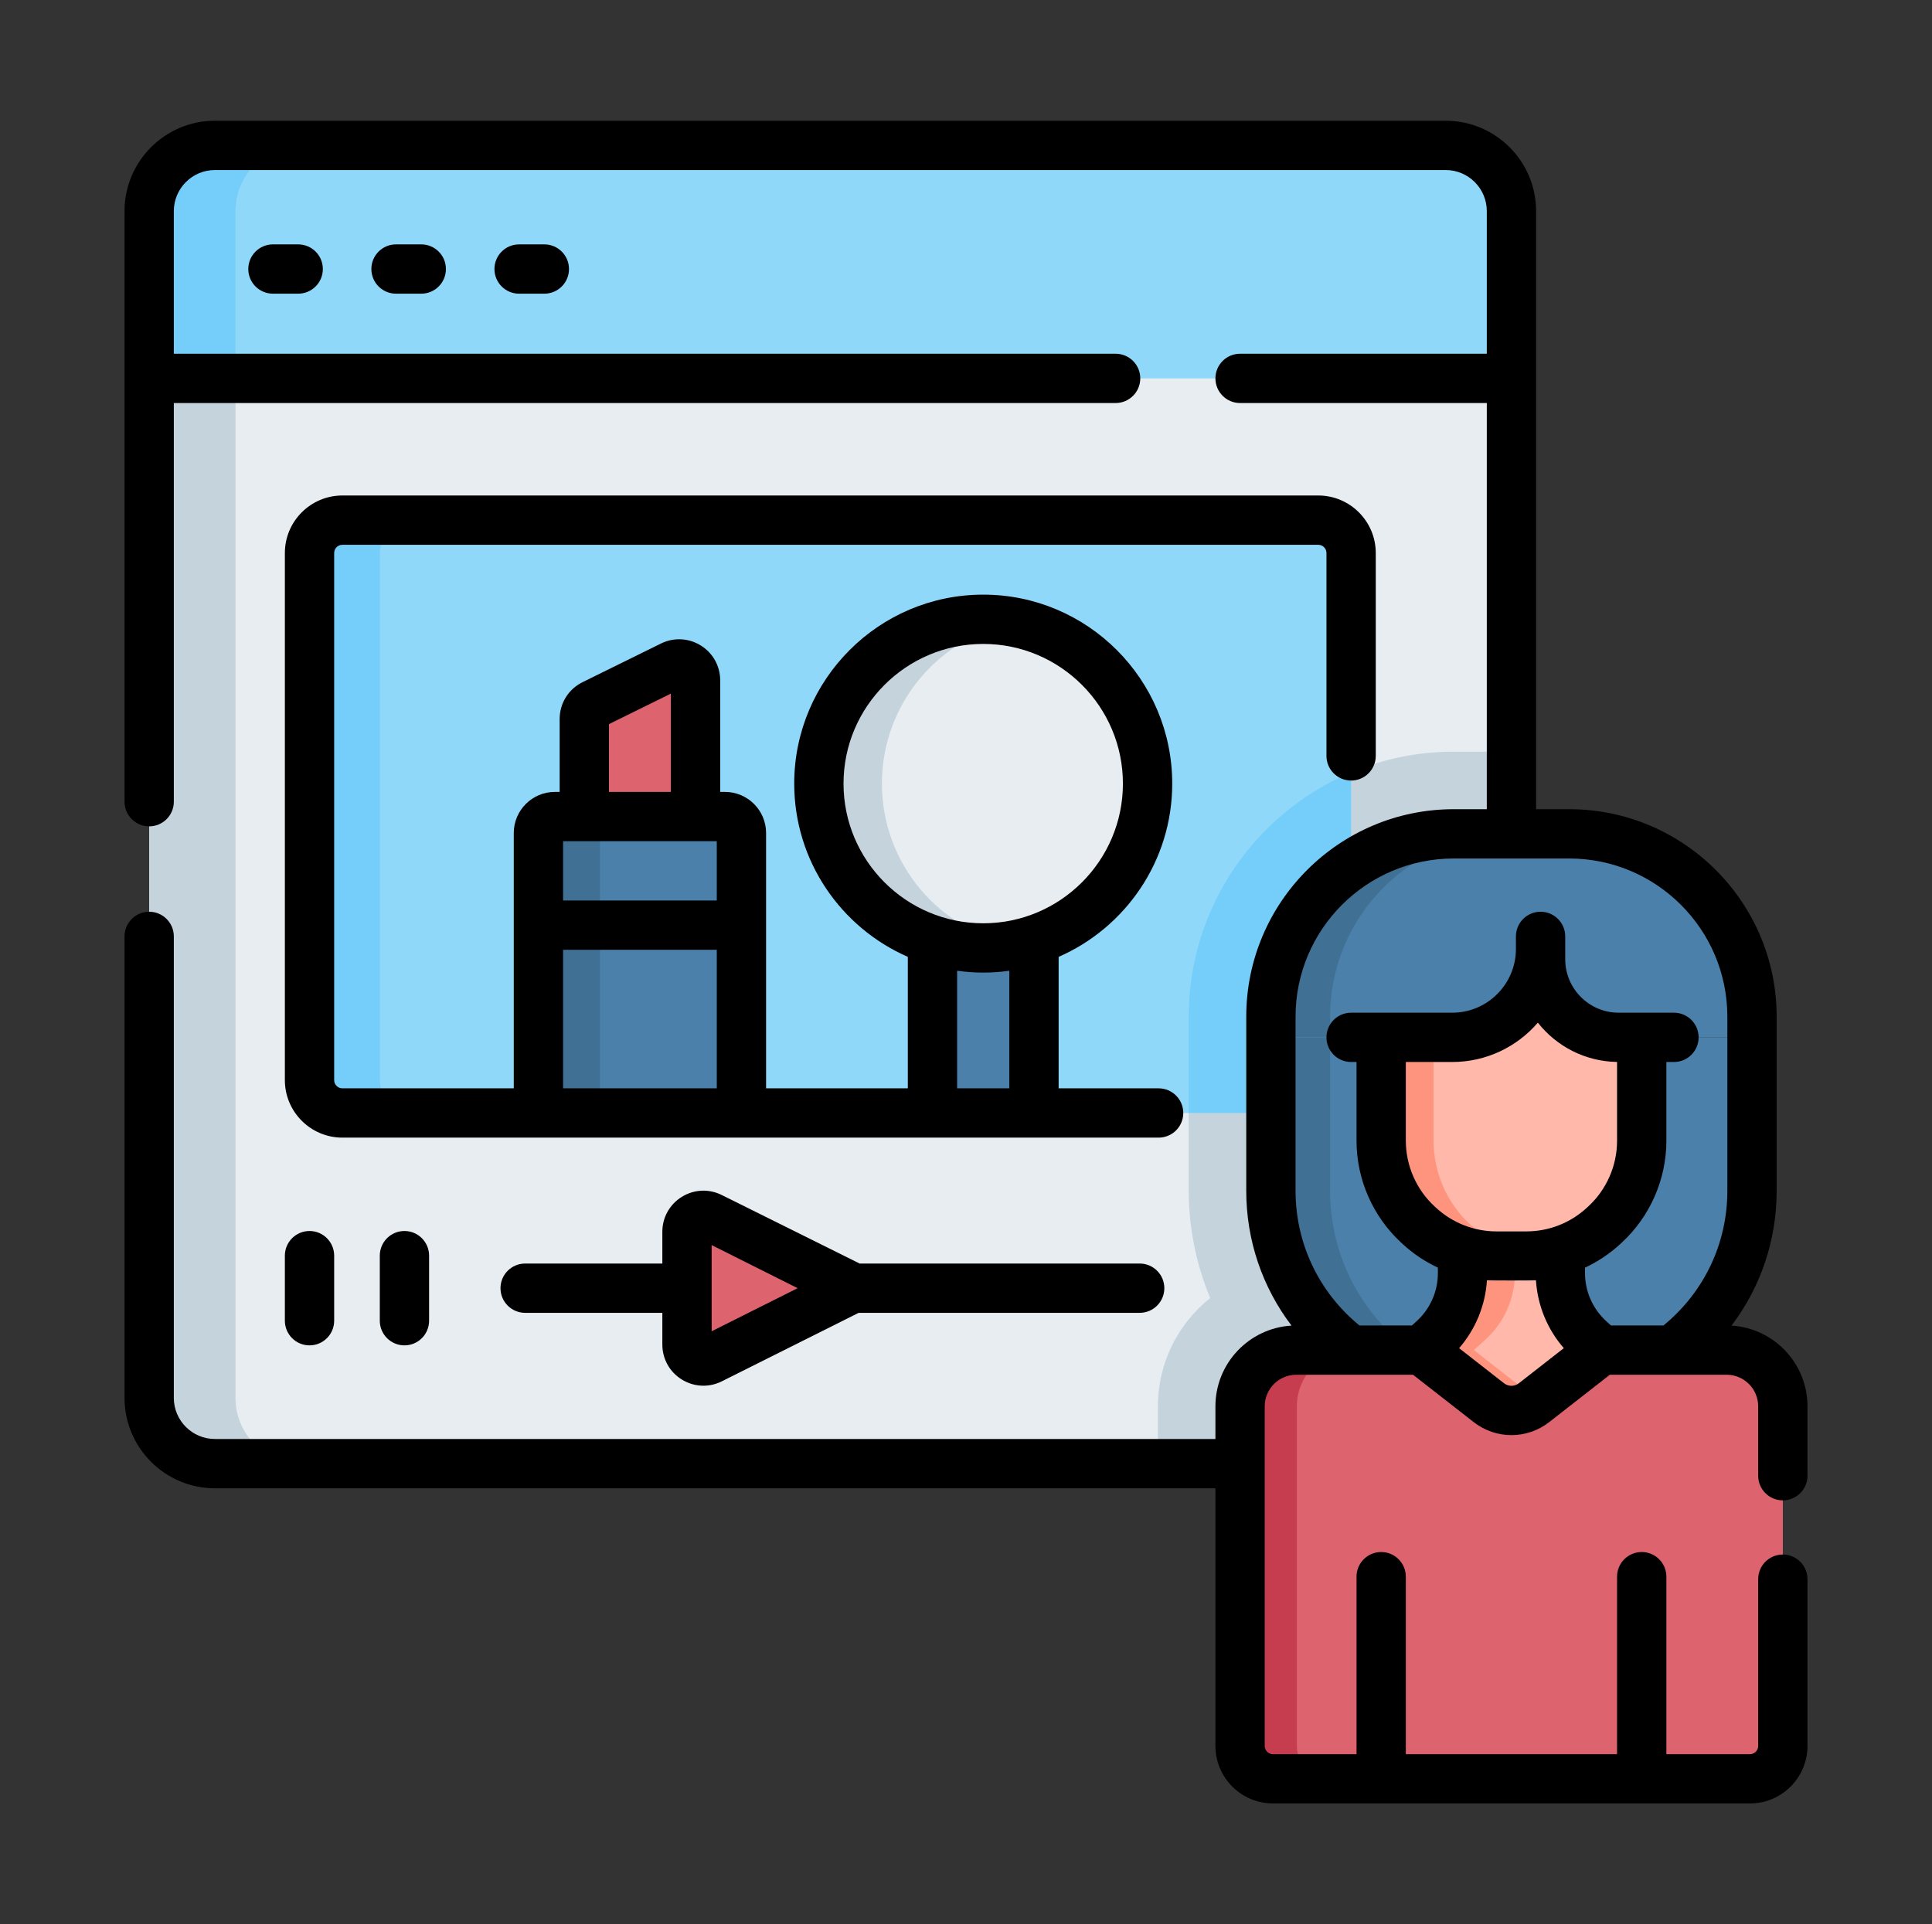
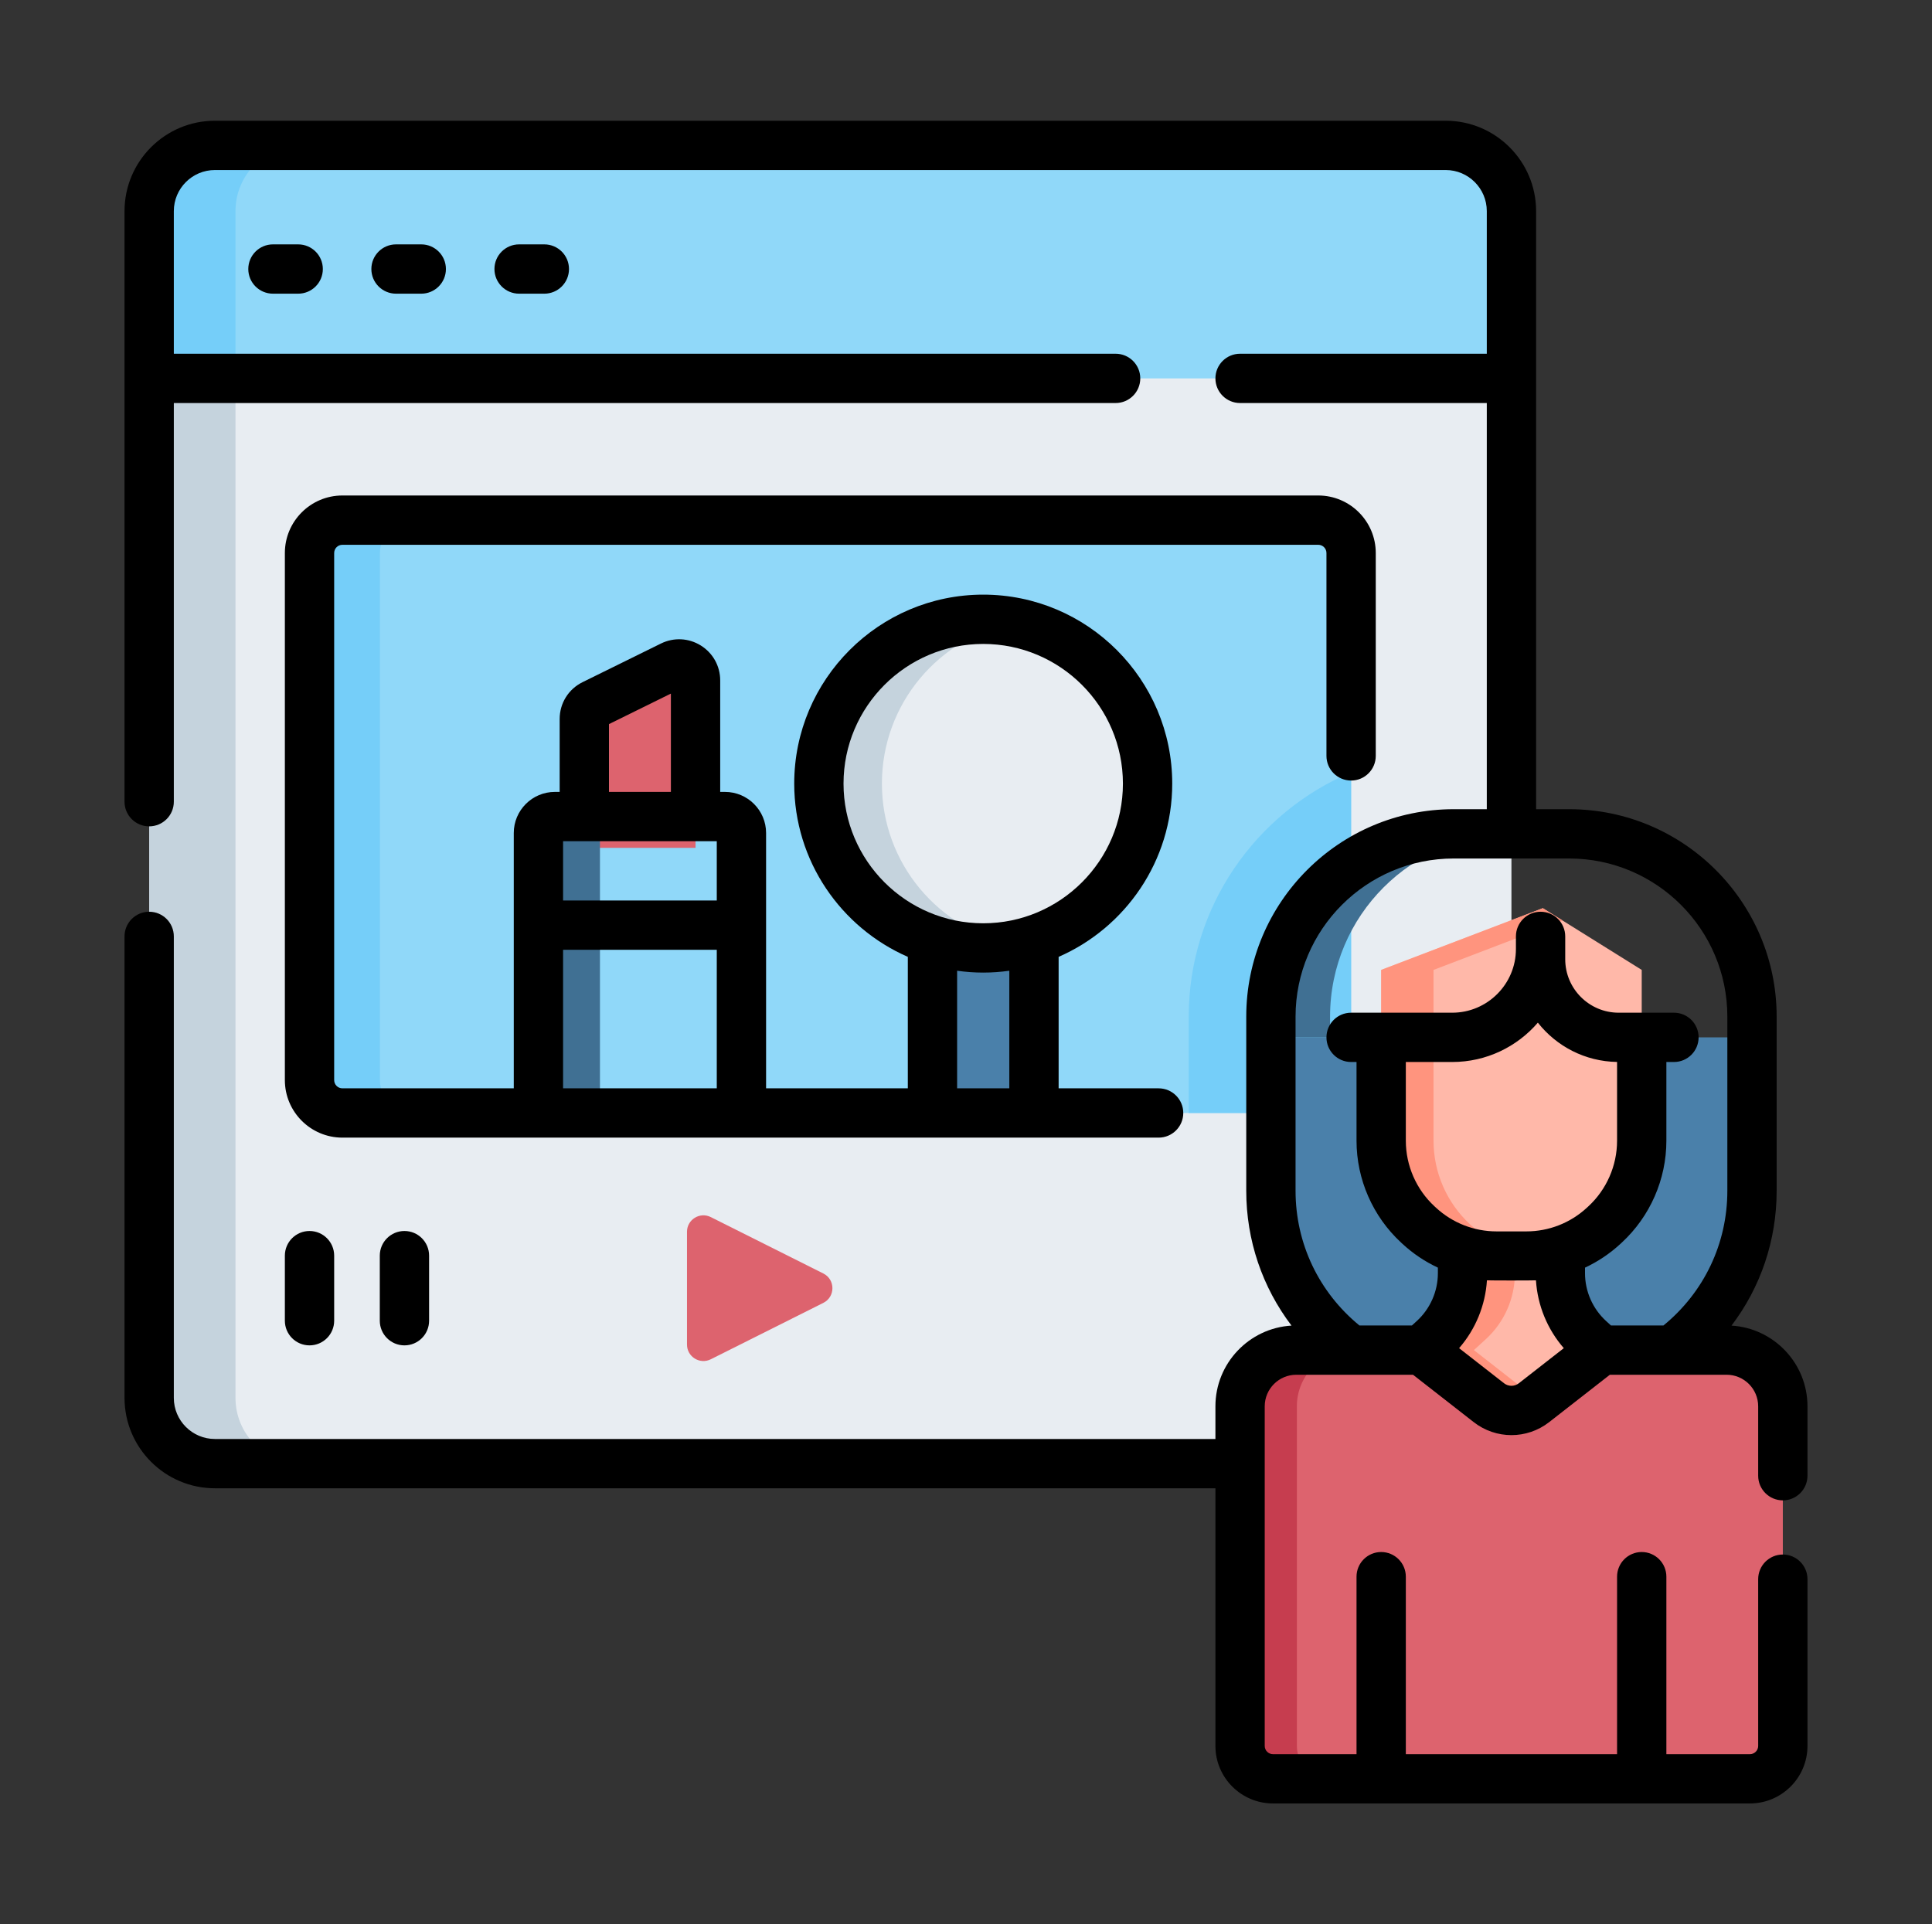
<svg xmlns="http://www.w3.org/2000/svg" width="512" height="510" viewBox="0 0 512 510" fill="none">
  <rect x="0" y="0" width="512" height="510" fill="#333333" stroke="none" />
  <g clip-path="url(#clip0_171_565)">
    <path d="M383.127 387.934H56.955C47.333 387.934 39.533 380.134 39.533 370.512V89.37H400.549V370.512C400.549 380.133 392.75 387.934 383.127 387.934Z" fill="#E8EDF2" />
-     <path d="M400.549 370.512V199.232H385.244C375.61 199.232 366.424 201.185 358.057 204.712V286.282C358.057 291.093 354.157 294.993 349.346 294.993H315.024V315.619C315.024 325.464 317.01 335.119 320.709 344.046C312.27 350.771 306.854 361.133 306.854 372.736V387.934H383.126C392.749 387.934 400.549 380.134 400.549 370.512Z" fill="#C5D3DD" />
    <path d="M349.347 294.993H90.736C85.925 294.993 82.025 291.093 82.025 286.282V146.573C82.025 141.762 85.925 137.862 90.736 137.862H349.347C354.158 137.862 358.058 141.762 358.058 146.573V286.282C358.058 291.092 354.158 294.993 349.347 294.993Z" fill="#90D8F9" />
    <path d="M315.024 269.452V294.993H349.346C354.157 294.993 358.057 291.093 358.057 286.282V204.712C332.801 215.358 315.024 240.367 315.024 269.452Z" fill="#75CEF9" />
    <path d="M247.114 238.652H274.014V294.993H247.114V238.652Z" fill="#4A80AA" />
    <path d="M100.684 286.282V146.573C100.684 141.762 104.584 137.862 109.395 137.862H90.736C85.925 137.862 82.025 141.762 82.025 146.573V286.282C82.025 291.093 85.925 294.993 90.736 294.993H109.395C104.584 294.993 100.684 291.092 100.684 286.282Z" fill="#75CEF9" />
    <path d="M62.406 370.512V89.37H39.533V370.512C39.533 380.134 47.333 387.934 56.955 387.934H79.827C70.205 387.934 62.406 380.133 62.406 370.512Z" fill="#C5D3DD" />
    <path d="M383.127 38.533H56.955C47.333 38.533 39.533 46.333 39.533 55.955V100.291H400.549V55.955C400.549 46.333 392.75 38.533 383.127 38.533Z" fill="#90D8F9" />
    <path d="M79.827 38.533H56.955C47.333 38.533 39.533 46.333 39.533 55.955V100.29H62.406V55.955C62.406 46.333 70.205 38.533 79.827 38.533Z" fill="#75CEF9" />
    <path d="M336.802 274.947V315.619C336.802 344.711 360.386 368.294 389.477 368.294H411.621C440.713 368.294 464.296 344.71 464.296 315.619V274.947H336.802Z" fill="#4A80AA" />
-     <path d="M352.481 315.619V274.947H336.802V315.619C336.802 344.711 360.385 368.294 389.477 368.294H405.156C376.065 368.294 352.481 344.711 352.481 315.619Z" fill="#407093" />
    <path d="M463.756 471.467H337.343C332.532 471.467 328.632 467.567 328.632 462.756V372.736C328.632 364.509 335.301 357.84 343.528 357.84H457.571C465.798 357.84 472.467 364.509 472.467 372.736V462.756C472.467 467.567 468.567 471.467 463.756 471.467Z" fill="#DD636E" />
    <path d="M343.684 462.756V372.736C343.684 364.509 350.353 357.84 358.58 357.84H343.528C335.301 357.84 328.632 364.509 328.632 372.736V462.756C328.632 467.567 332.532 471.467 337.343 471.467H352.395C347.584 471.467 343.684 467.567 343.684 462.756Z" fill="#C63D4F" />
    <path d="M366.026 257.072V302.35C366.026 310.782 369.55 318.831 375.746 324.551L376.122 324.898C379.434 327.955 383.359 330.198 387.588 331.523V337.459C387.588 344.117 384.787 350.468 379.872 354.959L376.716 357.841L394.566 371.777C398.083 374.522 403.016 374.522 406.532 371.777L424.383 357.841L421.228 354.959C416.312 350.468 413.511 344.117 413.511 337.459V331.523C417.741 330.198 421.666 327.956 424.977 324.898L425.353 324.551C431.549 318.831 435.073 310.782 435.073 302.35V257.072L408.86 240.714L366.026 257.072Z" fill="#FFB8A9" />
    <path d="M390.591 357.841L393.746 354.958C398.662 350.468 401.462 344.116 401.462 337.459V331.522C397.233 330.197 393.308 327.955 389.997 324.898L389.621 324.55C383.425 318.83 379.901 310.781 379.901 302.349V257.072L414.127 244L408.86 240.712L366.026 257.071V302.348C366.026 310.781 369.55 318.829 375.746 324.549L376.122 324.897C379.434 327.953 383.359 330.196 387.588 331.521V337.458C387.588 344.116 384.787 350.467 379.872 354.957L376.716 357.84L394.566 371.775C398.083 374.52 403.016 374.52 406.532 371.775L407.486 371.031L390.591 357.841Z" fill="#FF947E" />
-     <path d="M384.853 274.947C397.785 274.947 408.268 264.464 408.268 251.532V248.187V254.25C408.268 265.681 417.535 274.947 428.965 274.947H432.101H464.297V269.451C464.297 242.697 442.608 221.009 415.855 221.009H385.244C358.49 221.009 336.803 242.698 336.803 269.451V274.947H384.853Z" fill="#4A80AA" />
    <path d="M400.923 221.009H385.243C358.489 221.009 336.802 242.698 336.802 269.451V274.947H352.481V269.451C352.481 242.698 374.17 221.009 400.923 221.009Z" fill="#407093" />
    <path d="M182.061 356.379V326.481C182.061 323.241 185.472 321.136 188.367 322.587L218.194 337.536C221.4 339.142 221.4 343.717 218.194 345.324L188.367 360.273C185.471 361.725 182.061 359.618 182.061 356.379Z" fill="#DD636E" />
    <path d="M184.326 224.721H154.849V190.571C154.849 188.912 155.791 187.397 157.278 186.664L178.045 176.428C180.94 175.001 184.326 177.107 184.326 180.334V224.721Z" fill="#DD636E" />
-     <path d="M196.487 294.993H142.688V220.783C142.688 218.378 144.638 216.428 147.043 216.428H192.131C194.536 216.428 196.487 218.378 196.487 220.783V294.993Z" fill="#4A80AA" />
    <path d="M163.35 216.427H147.043C144.638 216.427 142.688 218.378 142.688 220.783V294.992H158.995V220.783C158.995 218.378 160.944 216.427 163.35 216.427Z" fill="#407093" />
    <path d="M260.563 251.249C284.618 251.249 304.118 231.749 304.118 207.694C304.118 183.64 284.618 164.14 260.563 164.14C236.509 164.14 217.009 183.64 217.009 207.694C217.009 231.749 236.509 251.249 260.563 251.249Z" fill="#E8EDF2" />
    <path d="M233.717 207.694C233.717 186.498 248.861 168.846 268.918 164.949C266.213 164.424 263.422 164.14 260.564 164.14C236.51 164.14 217.01 183.64 217.01 207.694C217.01 231.749 236.51 251.249 260.564 251.249C263.422 251.249 266.213 250.965 268.918 250.44C248.861 246.543 233.717 228.891 233.717 207.694Z" fill="#C5D3DD" />
    <path d="M358.058 206.88C361.666 206.88 364.591 203.955 364.591 200.347V146.573C364.591 138.168 357.752 131.329 349.347 131.329H90.736C82.331 131.329 75.492 138.168 75.492 146.573V286.282C75.492 294.687 82.331 301.526 90.736 301.526H142.688H196.487H307.046C310.654 301.526 313.58 298.601 313.58 294.993C313.58 291.385 310.654 288.46 307.046 288.46H280.548V253.612C298.247 245.879 310.653 228.212 310.653 207.695C310.653 180.076 288.184 157.607 260.565 157.607C232.946 157.607 210.477 180.076 210.477 207.695C210.477 228.212 222.882 245.879 240.582 253.612V288.46H203.02V220.783C203.02 214.779 198.136 209.895 192.132 209.895H190.86V180.334C190.86 176.546 188.939 173.089 185.722 171.088C182.505 169.088 178.556 168.892 175.158 170.568L154.392 180.803C150.644 182.65 148.316 186.393 148.316 190.57V209.894H147.045C141.04 209.894 136.156 214.778 136.156 220.783V288.459H90.736C89.536 288.459 88.559 287.481 88.559 286.281V146.573C88.559 145.373 89.536 144.396 90.736 144.396H349.347C350.547 144.396 351.524 145.373 351.524 146.573V200.347C351.524 203.955 354.45 206.88 358.058 206.88ZM223.542 207.694C223.542 187.28 240.15 170.673 260.564 170.673C280.978 170.673 297.585 187.28 297.585 207.694C297.585 228.108 280.978 244.716 260.564 244.716C240.15 244.716 223.542 228.108 223.542 207.694ZM253.647 257.294C255.91 257.608 258.216 257.782 260.564 257.782C262.912 257.782 265.218 257.607 267.48 257.294V288.46H253.647L253.647 257.294ZM189.954 222.96V238.676H149.222V222.96H189.954ZM161.382 191.924L177.793 183.835V209.894H161.382V191.924ZM149.222 251.742H189.954V288.46H149.222V251.742Z" fill="black" />
    <path d="M72.332 64.772C68.724 64.772 65.799 67.698 65.799 71.306C65.799 74.914 68.724 77.839 72.332 77.839H79.022C82.631 77.839 85.556 74.914 85.556 71.306C85.556 67.698 82.631 64.772 79.022 64.772H72.332Z" fill="black" />
    <path d="M104.949 64.772C101.341 64.772 98.415 67.698 98.415 71.306C98.415 74.914 101.341 77.839 104.949 77.839H111.639C115.247 77.839 118.172 74.914 118.172 71.306C118.172 67.698 115.247 64.772 111.639 64.772H104.949Z" fill="black" />
    <path d="M137.566 64.772C133.958 64.772 131.033 67.698 131.033 71.306C131.033 74.914 133.958 77.839 137.566 77.839H144.256C147.864 77.839 150.789 74.914 150.789 71.306C150.789 67.698 147.864 64.772 144.256 64.772H137.566Z" fill="black" />
    <path d="M472.467 397.668C476.075 397.668 479 394.743 479 391.135V372.736C479 361.354 470.08 352.021 458.865 351.35C466.582 341.196 470.83 328.766 470.83 315.619V269.451C470.83 239.138 446.168 214.477 415.855 214.477H407.083V55.955C407.083 42.746 396.338 32 383.128 32H56.955C43.746 32 33 42.746 33 55.955V212.491C33 216.099 35.925 219.024 39.533 219.024C43.141 219.024 46.066 216.099 46.066 212.491V106.823H295.652C299.26 106.823 302.185 103.898 302.185 100.29C302.185 96.682 299.26 93.757 295.652 93.757H46.066V55.955C46.066 49.951 50.951 45.066 56.955 45.066H383.127C389.132 45.066 394.016 49.951 394.016 55.955V93.757H328.632C325.024 93.757 322.099 96.682 322.099 100.29C322.099 103.898 325.024 106.823 328.632 106.823H394.016V214.476H385.244C354.931 214.476 330.269 239.137 330.269 269.451V315.618C330.269 328.751 334.54 341.184 342.262 351.347C331.033 352.005 322.099 361.345 322.099 372.736V381.4H56.955C50.951 381.4 46.066 376.516 46.066 370.511V248.187C46.066 244.579 43.141 241.654 39.533 241.654C35.925 241.654 33 244.579 33 248.187V370.511C33 383.721 43.746 394.466 56.955 394.466H322.099V462.756C322.099 471.161 328.938 478 337.343 478H463.756C472.161 478 479 471.161 479 462.756V418.557C479 414.949 476.075 412.023 472.467 412.023C468.859 412.023 465.934 414.949 465.934 418.557V462.756C465.934 463.956 464.956 464.934 463.756 464.934H441.606V417.895C441.606 414.286 438.681 411.361 435.072 411.361C431.464 411.361 428.539 414.286 428.539 417.895V464.934H372.559V417.895C372.559 414.286 369.634 411.361 366.026 411.361C362.418 411.361 359.493 414.286 359.493 417.895V464.934H337.343C336.142 464.934 335.165 463.956 335.165 462.756V372.736C335.165 368.125 338.917 364.374 343.528 364.374H374.468L390.546 376.926C393.491 379.226 397.02 380.375 400.548 380.375C404.078 380.375 407.607 379.226 410.552 376.926L426.63 364.374H457.571C462.182 364.374 465.934 368.125 465.934 372.736V391.135C465.934 394.743 468.859 397.668 472.467 397.668ZM343.335 269.451C343.335 246.343 362.136 227.543 385.244 227.543H415.855C438.964 227.543 457.764 246.343 457.764 269.451V315.619C457.764 329.58 451.606 342.496 440.843 351.307H426.917L425.633 350.135C422.081 346.89 420.044 342.271 420.044 337.459V335.985C423.436 334.398 426.597 332.294 429.405 329.702L429.785 329.352C437.297 322.417 441.606 312.575 441.606 302.351V281.481H443.616C447.224 281.481 450.149 278.556 450.149 274.948C450.149 271.34 447.224 268.415 443.616 268.415H428.965C421.155 268.415 414.801 262.061 414.801 254.251V248.188C414.801 244.58 411.876 241.655 408.268 241.655C404.66 241.655 401.735 244.58 401.735 248.188V251.533C401.735 260.842 394.162 268.415 384.853 268.415H358.057C354.449 268.415 351.524 271.34 351.524 274.948C351.524 278.556 354.449 281.481 358.057 281.481H359.493V302.351C359.493 312.575 363.801 322.417 371.315 329.352L371.69 329.699C374.5 332.293 377.662 334.398 381.054 335.985V337.459C381.054 342.271 379.018 346.89 375.465 350.135L374.181 351.307H360.256C349.496 342.494 343.335 329.559 343.335 315.619V269.451ZM380.552 320.098L380.177 319.751C375.335 315.281 372.558 308.939 372.558 302.351V281.481H384.852C393.916 281.481 402.053 277.434 407.549 271.052C412.457 277.293 420.032 281.337 428.539 281.469V302.352C428.539 308.94 425.762 315.282 420.924 319.749L420.544 320.099C416.157 324.149 410.453 326.379 404.481 326.379H396.616C390.645 326.379 384.94 324.148 380.552 320.098ZM402.512 366.627C401.356 367.528 399.742 367.53 398.587 366.627L386.675 357.327C391.03 352.326 393.635 345.989 394.054 339.347C394.905 339.406 406.195 339.406 407.045 339.347C407.463 345.989 410.069 352.326 414.424 357.327L402.512 366.627Z" fill="black" />
    <path d="M75.492 350.054C75.492 353.662 78.417 356.587 82.025 356.587C85.633 356.587 88.559 353.662 88.559 350.054V332.806C88.559 329.198 85.633 326.273 82.025 326.273C78.417 326.273 75.492 329.198 75.492 332.806V350.054Z" fill="black" />
    <path d="M100.649 332.806V350.054C100.649 353.662 103.574 356.587 107.182 356.587C110.79 356.587 113.715 353.662 113.715 350.054V332.806C113.715 329.198 110.79 326.273 107.182 326.273C103.574 326.273 100.649 329.198 100.649 332.806Z" fill="black" />
-     <path d="M302.029 334.897H227.813L191.296 316.747C187.895 315.042 183.934 315.217 180.697 317.216C177.46 319.215 175.528 322.678 175.528 326.481V334.898H139.169C135.561 334.898 132.636 337.823 132.636 341.431C132.636 345.039 135.561 347.964 139.169 347.964H175.528V356.38C175.528 360.183 177.46 363.646 180.697 365.645C182.456 366.731 184.429 367.278 186.41 367.278C188.074 367.278 189.744 366.892 191.295 366.114L227.55 347.964H302.029C305.637 347.964 308.562 345.039 308.562 341.431C308.562 337.823 305.637 334.897 302.029 334.897ZM188.594 352.852V330.008L211.383 341.43L188.594 352.852Z" fill="black" />
  </g>
  <defs>
    <clipPath id="clip0_171_565">
      <rect width="446" height="446" fill="white" transform="translate(33 32)" />
    </clipPath>
  </defs>
</svg>